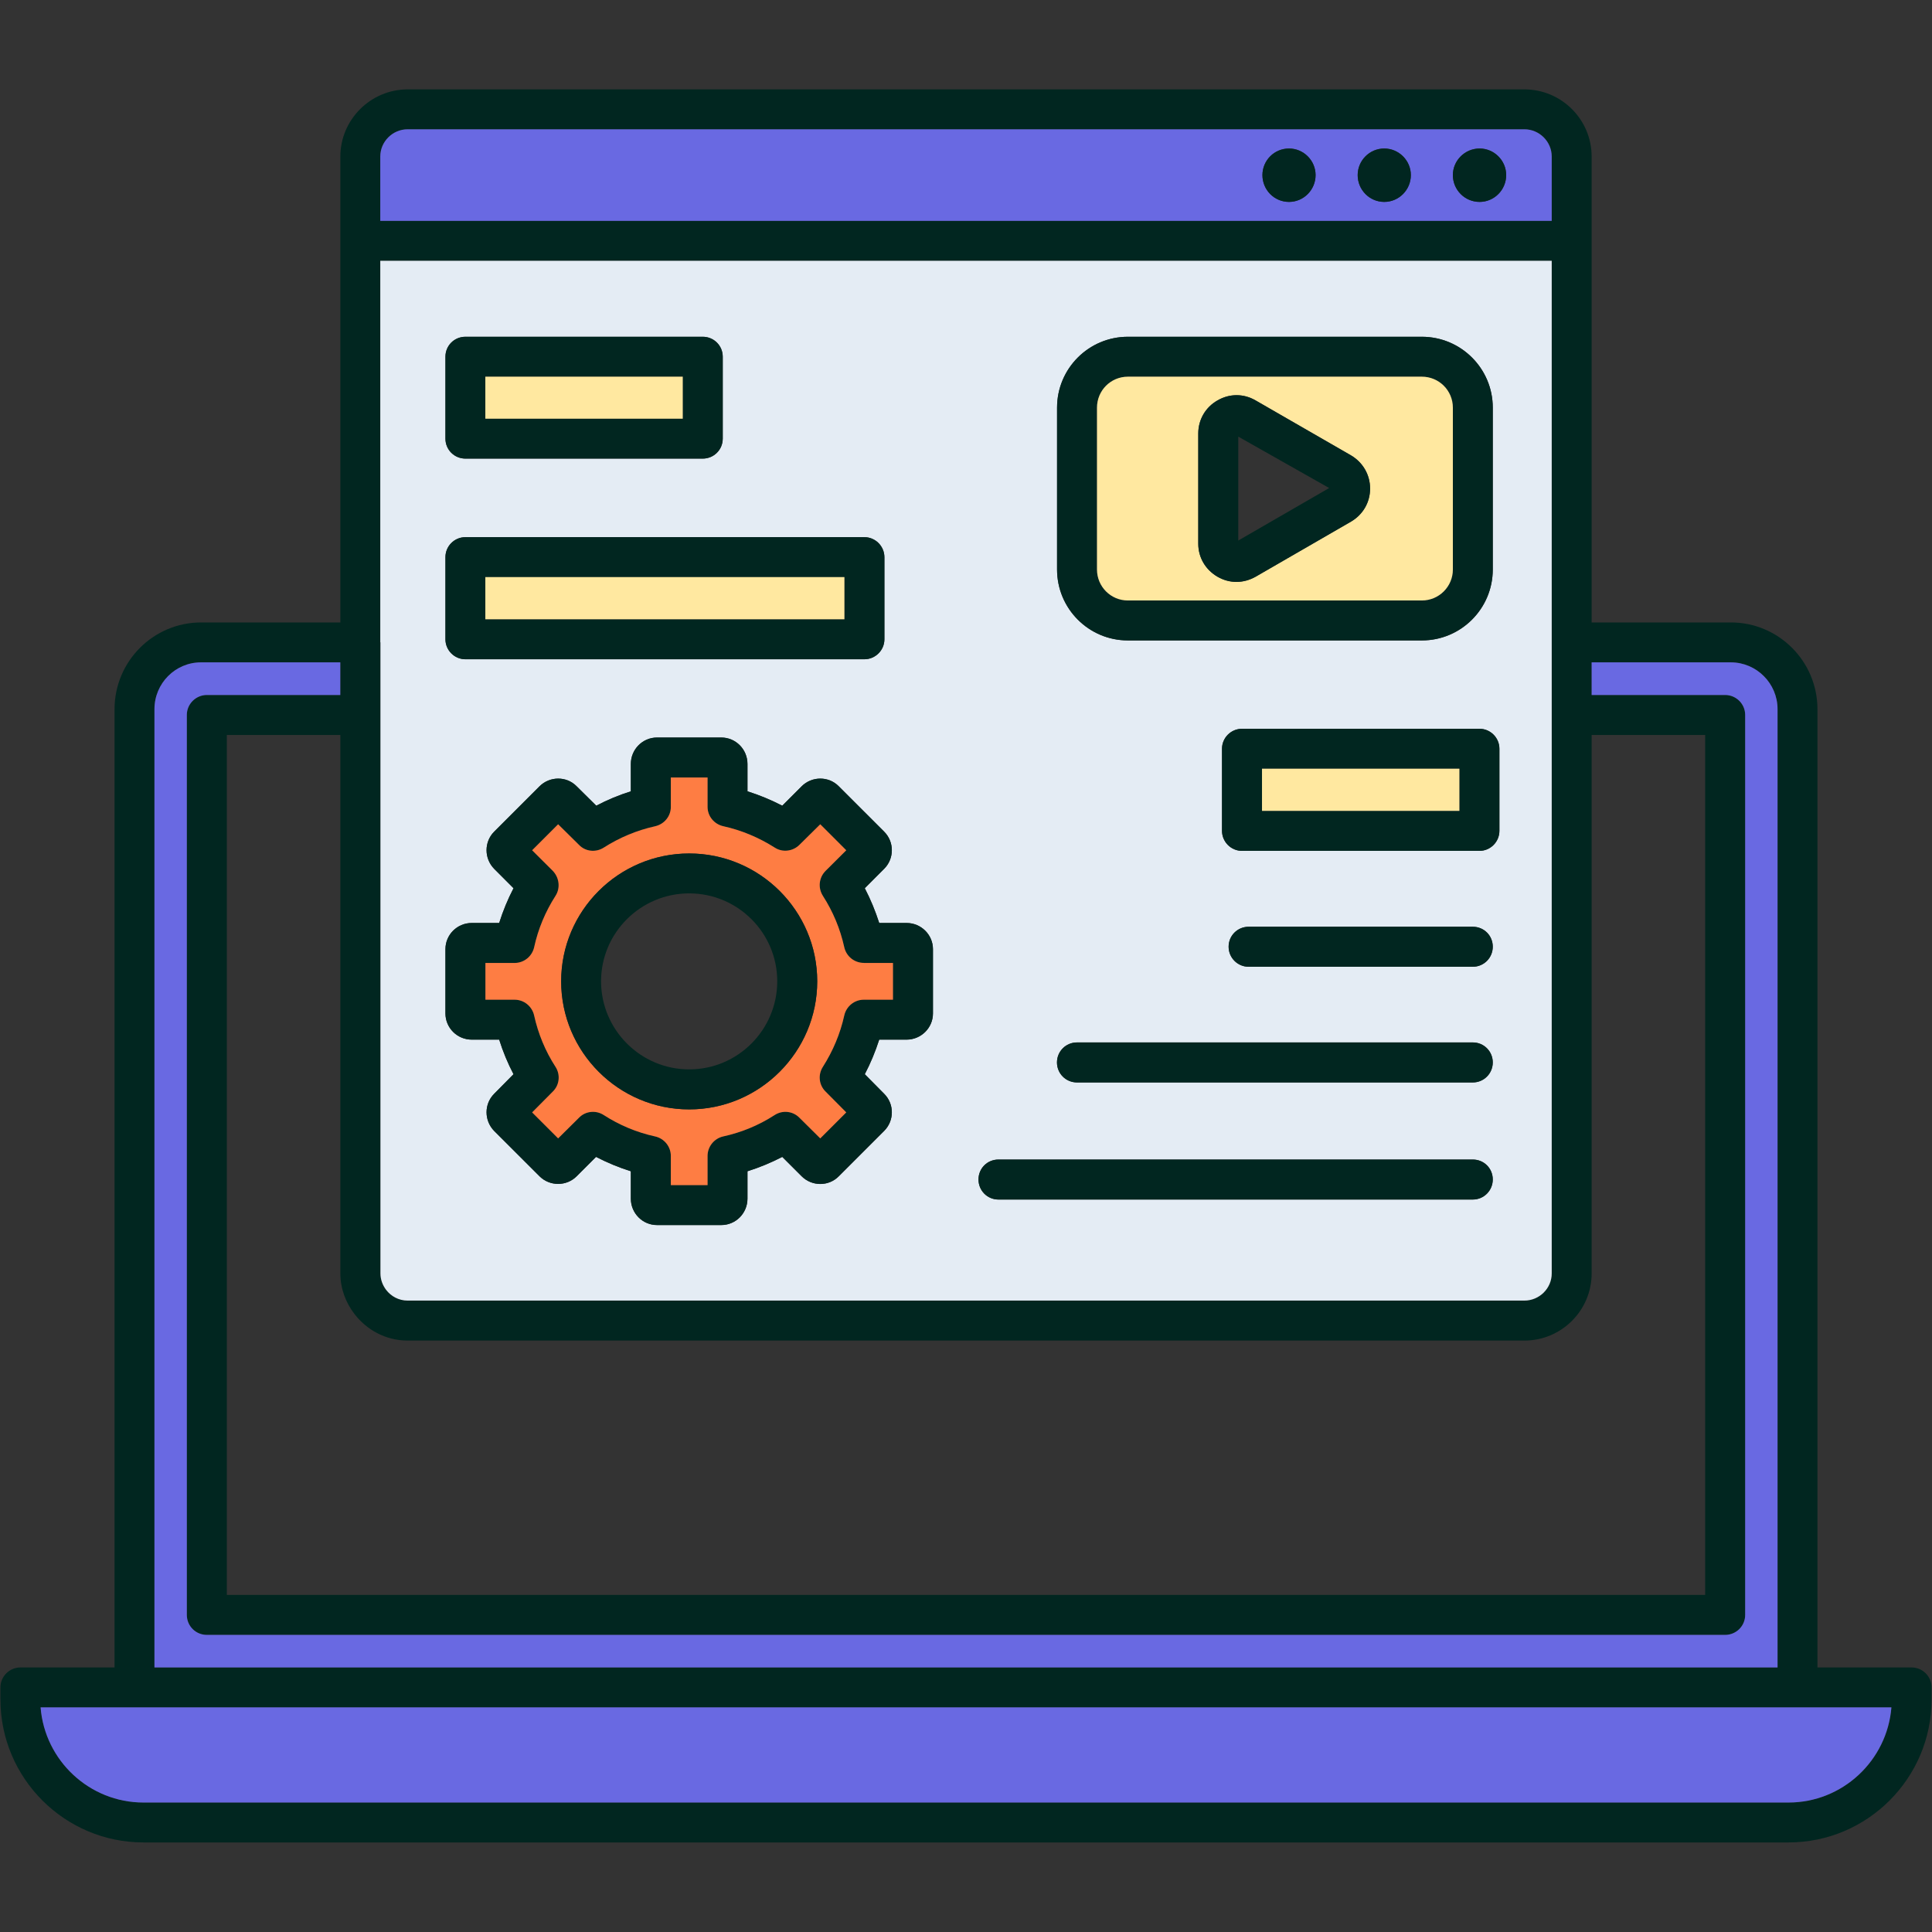
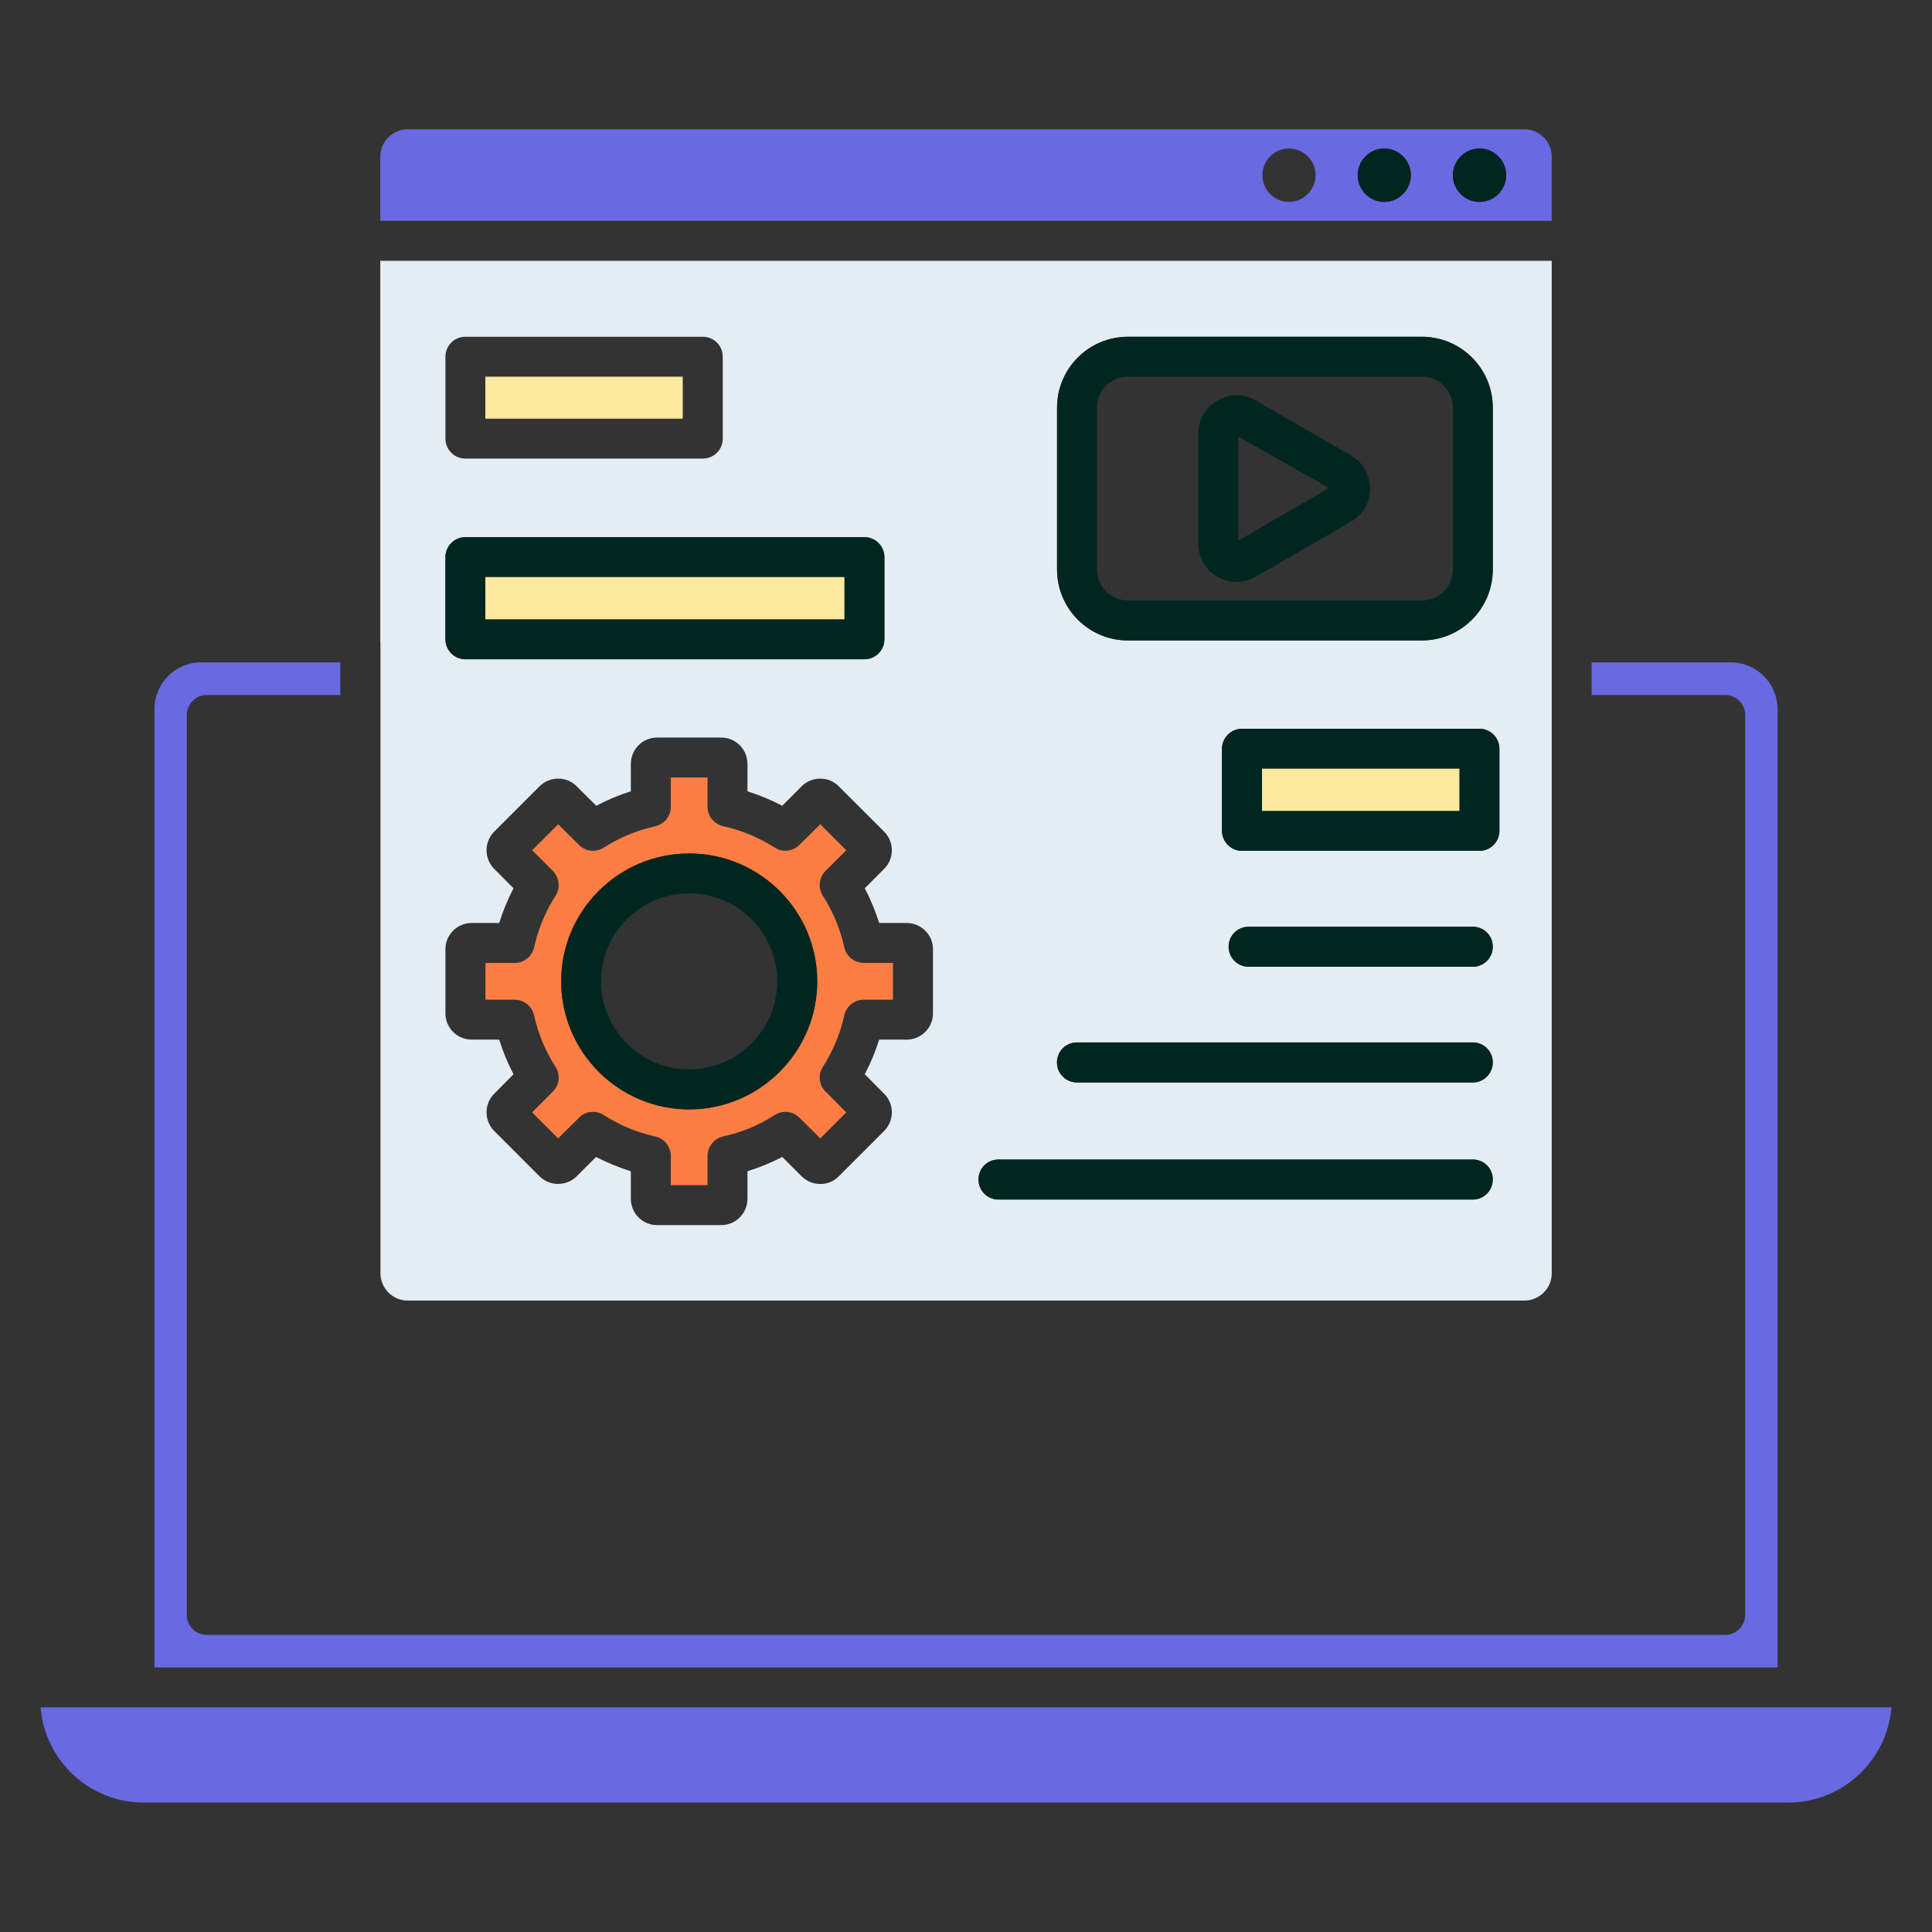
<svg xmlns="http://www.w3.org/2000/svg" width="120" zoomAndPan="magnify" viewBox="0 0 90 90" height="120" preserveAspectRatio="xMidYMid meet" version="1.0">
  <rect x="0" y="0" width="90" height="90" fill="#333333" stroke="none" />
  <defs>
    <clipPath id="7ee5a5b99a">
      <path d="M 0 4.164 L 90 4.164 L 90 85.914 L 0 85.914 Z M 0 4.164 " clip-rule="nonzero" />
    </clipPath>
  </defs>
  <g clip-path="url(#7ee5a5b99a)">
-     <path fill="#012620" d="M 89.047 77.676 L 84.664 77.676 L 84.664 33.035 C 84.664 30.812 82.859 28.996 80.633 28.996 L 74.145 28.996 L 74.145 7.293 C 74.145 5.57 72.742 4.164 71.012 4.164 L 18.988 4.164 C 17.27 4.164 15.855 5.57 15.855 7.293 L 15.855 28.996 L 9.367 28.996 C 7.141 28.996 5.336 30.812 5.336 33.035 L 5.336 77.676 L 0.953 77.676 C 0.441 77.676 0.02 78.094 0.02 78.605 L 0.02 79.164 C 0.02 82.832 3.008 85.828 6.684 85.828 L 83.316 85.828 C 86.992 85.828 89.98 82.832 89.98 79.164 L 89.98 78.605 C 89.98 78.094 89.562 77.676 89.047 77.676 Z M 17.715 7.293 C 17.715 6.594 18.293 6.023 18.988 6.023 L 71.012 6.023 C 71.707 6.023 72.285 6.594 72.285 7.293 L 72.285 10.289 L 17.715 10.289 Z M 17.715 12.148 L 72.285 12.148 L 72.285 59.32 C 72.285 60.02 71.707 60.586 71.012 60.586 L 18.988 60.586 C 18.582 60.586 18.219 60.391 17.984 60.086 C 17.824 59.871 17.723 59.609 17.723 59.32 L 17.723 29.926 L 17.715 29.918 Z M 16.512 61.211 C 17.082 61.953 17.973 62.449 18.988 62.449 L 71.012 62.449 C 72.742 62.449 74.145 61.043 74.145 59.32 L 74.145 34.238 L 79.434 34.238 L 79.434 74.297 L 10.566 74.297 L 10.566 34.238 L 15.855 34.238 L 15.855 59.32 C 15.855 60.027 16.105 60.68 16.512 61.211 Z M 7.195 33.035 C 7.195 31.836 8.164 30.855 9.363 30.855 L 15.852 30.855 L 15.852 32.375 L 9.637 32.375 C 9.125 32.375 8.703 32.793 8.703 33.305 L 8.703 75.227 C 8.703 75.75 9.121 76.16 9.637 76.16 L 80.363 76.16 C 80.875 76.16 81.297 75.75 81.297 75.227 L 81.297 33.305 C 81.297 32.793 80.879 32.375 80.363 32.375 L 74.145 32.375 L 74.145 30.855 L 80.633 30.855 C 81.824 30.855 82.805 31.836 82.805 33.035 L 82.805 77.676 L 7.195 77.676 Z M 83.316 83.969 L 6.684 83.969 C 4.164 83.969 2.086 82.012 1.891 79.535 L 88.109 79.535 C 87.914 82.012 85.836 83.969 83.316 83.969 Z M 83.316 83.969 " fill-opacity="1" fill-rule="nonzero" />
-   </g>
+     </g>
  <path fill="#6969e2" d="M 88.109 79.535 C 87.91 82.012 85.836 83.969 83.312 83.969 L 6.684 83.969 C 4.164 83.969 2.086 82.012 1.891 79.535 Z M 88.109 79.535 " fill-opacity="1" fill-rule="nonzero" />
  <path fill="#6969e2" d="M 82.805 33.035 L 82.805 77.676 L 7.195 77.676 L 7.195 33.035 C 7.195 31.836 8.164 30.855 9.363 30.855 L 15.852 30.855 L 15.852 32.375 L 9.637 32.375 C 9.125 32.375 8.703 32.793 8.703 33.305 L 8.703 75.227 C 8.703 75.75 9.121 76.16 9.637 76.16 L 80.363 76.16 C 80.875 76.16 81.297 75.75 81.297 75.227 L 81.297 33.305 C 81.297 32.793 80.879 32.375 80.363 32.375 L 74.145 32.375 L 74.145 30.855 L 80.633 30.855 C 81.828 30.859 82.805 31.836 82.805 33.035 Z M 82.805 33.035 " fill-opacity="1" fill-rule="nonzero" />
  <path fill="#6969e2" d="M 71.012 6.023 L 18.988 6.023 C 18.293 6.023 17.715 6.594 17.715 7.293 L 17.715 10.289 L 72.285 10.289 L 72.285 7.293 C 72.285 6.594 71.707 6.023 71.012 6.023 Z M 60.047 9.406 C 59.359 9.406 58.809 8.844 58.809 8.156 C 58.809 7.48 59.355 6.918 60.047 6.918 C 60.727 6.918 61.285 7.48 61.285 8.156 C 61.285 8.844 60.727 9.406 60.047 9.406 Z M 64.484 9.406 C 63.797 9.406 63.246 8.844 63.246 8.156 C 63.246 7.48 63.797 6.918 64.484 6.918 C 65.164 6.918 65.723 7.48 65.723 8.156 C 65.723 8.844 65.164 9.406 64.484 9.406 Z M 68.926 9.406 C 68.234 9.406 67.68 8.844 67.68 8.156 C 67.68 7.48 68.238 6.918 68.926 6.918 C 69.605 6.918 70.164 7.48 70.164 8.156 C 70.164 8.844 69.605 9.406 68.926 9.406 Z M 68.926 9.406 " fill-opacity="1" fill-rule="nonzero" />
  <path fill="#e4ecf4" d="M 17.715 12.148 L 17.715 29.918 L 17.723 29.926 L 17.723 59.32 C 17.723 59.609 17.824 59.867 17.984 60.082 C 18.219 60.391 18.582 60.586 18.988 60.586 L 71.012 60.586 C 71.707 60.586 72.285 60.02 72.285 59.32 L 72.285 12.148 Z M 49.242 18.992 C 49.242 17.168 50.719 15.688 52.543 15.688 L 66.234 15.688 C 68.059 15.688 69.539 17.168 69.539 18.992 L 69.539 26.531 C 69.539 28.355 68.059 29.836 66.234 29.836 L 52.543 29.836 C 50.719 29.836 49.242 28.355 49.242 26.531 Z M 20.75 16.617 C 20.75 16.098 21.168 15.688 21.68 15.688 L 32.738 15.688 C 33.25 15.688 33.668 16.094 33.668 16.617 L 33.668 20.434 C 33.668 20.953 33.25 21.363 32.738 21.363 L 21.68 21.363 C 21.168 21.363 20.75 20.953 20.75 20.434 Z M 20.75 25.953 C 20.75 25.441 21.168 25.023 21.68 25.023 L 40.266 25.023 C 40.777 25.023 41.199 25.441 41.199 25.953 L 41.199 29.781 C 41.199 30.289 40.781 30.711 40.266 30.711 L 21.68 30.711 C 21.168 30.711 20.75 30.293 20.75 29.781 Z M 43.461 47.211 C 43.461 47.883 42.91 48.43 42.23 48.43 L 40.957 48.43 C 40.777 48.988 40.555 49.531 40.285 50.043 L 41.188 50.953 C 41.664 51.426 41.664 52.199 41.195 52.676 L 39.074 54.797 C 38.602 55.281 37.82 55.27 37.344 54.797 L 36.441 53.895 C 35.918 54.164 35.379 54.387 34.82 54.562 L 34.82 55.84 C 34.82 56.52 34.273 57.07 33.602 57.07 L 30.605 57.07 C 29.934 57.07 29.387 56.52 29.387 55.84 L 29.387 54.562 C 28.828 54.387 28.289 54.164 27.766 53.895 L 26.863 54.797 C 26.391 55.27 25.609 55.27 25.133 54.797 L 23.02 52.684 C 22.547 52.199 22.547 51.426 23.02 50.953 L 23.922 50.043 C 23.652 49.531 23.43 48.988 23.254 48.43 L 21.977 48.43 C 21.297 48.43 20.75 47.883 20.75 47.211 L 20.75 44.215 C 20.75 43.543 21.297 42.996 21.977 42.996 L 23.254 42.996 C 23.43 42.438 23.652 41.898 23.922 41.379 L 23.02 40.473 C 22.547 39.992 22.547 39.219 23.02 38.742 L 25.133 36.629 C 25.609 36.156 26.391 36.148 26.863 36.629 L 27.777 37.535 C 28.289 37.262 28.828 37.039 29.387 36.863 L 29.387 35.59 C 29.387 34.91 29.934 34.359 30.605 34.359 L 33.602 34.359 C 34.273 34.359 34.82 34.906 34.82 35.59 L 34.82 36.863 C 35.379 37.039 35.918 37.262 36.441 37.535 L 37.344 36.629 C 37.816 36.156 38.598 36.148 39.074 36.629 L 41.188 38.742 C 41.664 39.219 41.664 39.992 41.195 40.465 L 40.285 41.379 C 40.555 41.898 40.777 42.438 40.957 42.996 L 42.23 42.996 C 42.91 42.996 43.461 43.543 43.461 44.215 Z M 68.609 55.879 L 46.512 55.879 C 45.992 55.879 45.582 55.461 45.582 54.945 C 45.582 54.426 45.992 54.016 46.512 54.016 L 68.609 54.016 C 69.129 54.016 69.539 54.426 69.539 54.945 C 69.539 55.457 69.129 55.879 68.609 55.879 Z M 68.609 50.422 L 50.172 50.422 C 49.648 50.422 49.238 50.004 49.238 49.492 C 49.238 48.98 49.648 48.559 50.172 48.559 L 68.609 48.559 C 69.129 48.559 69.539 48.977 69.539 49.492 C 69.539 50.004 69.129 50.422 68.609 50.422 Z M 68.609 45.035 L 58.164 45.035 C 57.652 45.035 57.234 44.617 57.234 44.102 C 57.234 43.582 57.652 43.172 58.164 43.172 L 68.609 43.172 C 69.129 43.172 69.539 43.582 69.539 44.102 C 69.539 44.617 69.129 45.035 68.609 45.035 Z M 69.848 38.703 C 69.848 39.215 69.43 39.637 68.914 39.637 L 57.859 39.637 C 57.348 39.637 56.926 39.219 56.926 38.703 L 56.926 34.879 C 56.926 34.367 57.344 33.949 57.859 33.949 L 68.918 33.949 C 69.43 33.949 69.848 34.367 69.848 34.879 Z M 69.848 38.703 " fill-opacity="1" fill-rule="nonzero" />
  <path fill="#012620" d="M 66.234 15.688 L 52.543 15.688 C 50.719 15.688 49.242 17.164 49.242 18.988 L 49.242 26.527 C 49.242 28.352 50.719 29.832 52.543 29.832 L 66.234 29.832 C 68.059 29.832 69.539 28.352 69.539 26.527 L 69.539 18.988 C 69.539 17.164 68.059 15.688 66.234 15.688 Z M 67.68 26.531 C 67.68 27.324 67.035 27.973 66.234 27.973 L 52.543 27.973 C 51.742 27.973 51.102 27.324 51.102 26.531 L 51.102 18.992 C 51.102 18.191 51.742 17.547 52.543 17.547 L 66.234 17.547 C 67.035 17.547 67.68 18.191 67.68 18.992 Z M 67.68 26.531 " fill-opacity="1" fill-rule="nonzero" />
-   <path fill="#ffe8a0" d="M 66.234 17.547 L 52.543 17.547 C 51.742 17.547 51.102 18.191 51.102 18.992 L 51.102 26.531 C 51.102 27.324 51.742 27.973 52.543 27.973 L 66.234 27.973 C 67.035 27.973 67.68 27.324 67.68 26.531 L 67.68 18.992 C 67.68 18.191 67.035 17.547 66.234 17.547 Z M 62.934 24.297 L 58.492 26.863 C 58.215 27.023 57.906 27.105 57.598 27.105 C 57.289 27.105 56.992 27.02 56.715 26.863 C 56.156 26.539 55.82 25.969 55.82 25.328 L 55.82 20.188 C 55.82 19.547 56.156 18.969 56.715 18.652 C 57.273 18.328 57.934 18.328 58.492 18.652 L 62.934 21.211 C 63.492 21.539 63.824 22.117 63.824 22.758 C 63.824 23.402 63.488 23.973 62.934 24.297 Z M 62.934 24.297 " fill-opacity="1" fill-rule="nonzero" />
  <path fill="#012620" d="M 62.934 21.215 L 58.492 18.656 C 57.934 18.328 57.273 18.328 56.715 18.656 C 56.156 18.973 55.82 19.551 55.82 20.191 L 55.82 25.332 C 55.82 25.973 56.156 26.539 56.715 26.867 C 56.992 27.027 57.289 27.109 57.598 27.109 C 57.906 27.109 58.211 27.023 58.492 26.867 L 62.934 24.301 C 63.492 23.973 63.824 23.406 63.824 22.762 C 63.824 22.117 63.488 21.543 62.934 21.215 Z M 57.684 25.18 L 57.684 20.34 L 61.918 22.734 Z M 57.684 25.18 " fill-opacity="1" fill-rule="nonzero" />
-   <path fill="#012620" d="M 42.23 42.996 L 40.957 42.996 C 40.777 42.434 40.555 41.895 40.285 41.375 L 41.195 40.465 C 41.664 39.988 41.664 39.215 41.188 38.742 L 39.074 36.629 C 38.602 36.145 37.82 36.152 37.344 36.629 L 36.441 37.531 C 35.918 37.262 35.379 37.039 34.82 36.863 L 34.82 35.586 C 34.82 34.906 34.273 34.355 33.602 34.355 L 30.605 34.355 C 29.934 34.355 29.387 34.906 29.387 35.586 L 29.387 36.863 C 28.828 37.039 28.289 37.262 27.777 37.531 L 26.863 36.629 C 26.391 36.145 25.609 36.152 25.133 36.629 L 23.02 38.742 C 22.547 39.215 22.547 39.988 23.02 40.473 L 23.922 41.375 C 23.652 41.895 23.43 42.438 23.254 42.996 L 21.977 42.996 C 21.297 42.996 20.75 43.543 20.75 44.215 L 20.75 47.211 C 20.75 47.879 21.297 48.43 21.977 48.43 L 23.254 48.43 C 23.43 48.988 23.652 49.527 23.922 50.039 L 23.02 50.953 C 22.547 51.426 22.547 52.199 23.02 52.684 L 25.133 54.793 C 25.609 55.27 26.391 55.27 26.863 54.793 L 27.766 53.891 C 28.289 54.16 28.828 54.387 29.387 54.562 L 29.387 55.836 C 29.387 56.516 29.934 57.066 30.605 57.066 L 33.602 57.066 C 34.273 57.066 34.82 56.52 34.82 55.836 L 34.82 54.562 C 35.379 54.387 35.918 54.16 36.441 53.891 L 37.344 54.793 C 37.816 55.27 38.598 55.277 39.074 54.793 L 41.195 52.672 C 41.664 52.199 41.664 51.426 41.188 50.953 L 40.285 50.039 C 40.555 49.527 40.777 48.988 40.957 48.43 L 42.23 48.43 C 42.91 48.43 43.461 47.879 43.461 47.211 L 43.461 44.215 C 43.461 43.543 42.91 42.996 42.23 42.996 Z M 41.598 46.57 L 40.238 46.57 C 39.801 46.57 39.422 46.875 39.328 47.305 C 39.141 48.152 38.809 48.953 38.332 49.695 C 38.098 50.062 38.145 50.543 38.461 50.852 L 39.422 51.82 L 38.211 53.027 L 37.242 52.07 C 36.934 51.754 36.449 51.707 36.09 51.938 C 35.352 52.414 34.551 52.75 33.695 52.938 C 33.27 53.027 32.961 53.41 32.961 53.848 L 32.961 55.207 L 31.25 55.207 L 31.25 53.848 C 31.25 53.41 30.941 53.027 30.512 52.938 C 29.656 52.75 28.855 52.414 28.121 51.938 C 27.758 51.707 27.273 51.754 26.969 52.07 L 26 53.027 L 24.789 51.82 L 25.75 50.852 C 26.066 50.543 26.113 50.059 25.879 49.695 C 25.406 48.961 25.07 48.152 24.883 47.305 C 24.789 46.875 24.41 46.57 23.973 46.57 L 22.613 46.57 L 22.613 44.855 L 23.973 44.855 C 24.41 44.855 24.789 44.551 24.883 44.121 C 25.07 43.266 25.402 42.465 25.879 41.73 C 26.113 41.367 26.055 40.883 25.75 40.566 L 24.789 39.609 L 26 38.398 L 26.969 39.355 C 27.273 39.672 27.758 39.719 28.121 39.484 C 28.867 39.012 29.668 38.676 30.512 38.488 C 30.941 38.395 31.25 38.023 31.25 37.586 L 31.25 36.219 L 32.961 36.219 L 32.961 37.59 C 32.961 38.027 33.27 38.398 33.695 38.492 C 34.543 38.68 35.344 39.012 36.09 39.488 C 36.453 39.719 36.934 39.664 37.242 39.355 L 38.211 38.398 L 39.422 39.609 L 38.461 40.566 C 38.145 40.883 38.098 41.359 38.332 41.73 C 38.805 42.477 39.141 43.277 39.328 44.125 C 39.422 44.551 39.801 44.859 40.238 44.859 L 41.598 44.859 Z M 41.598 46.57 " fill-opacity="1" fill-rule="nonzero" />
  <path fill="#fe7d43" d="M 40.238 44.855 C 39.801 44.855 39.422 44.551 39.328 44.121 C 39.141 43.273 38.809 42.473 38.332 41.73 C 38.098 41.359 38.145 40.883 38.461 40.566 L 39.422 39.609 L 38.211 38.398 L 37.242 39.355 C 36.934 39.664 36.449 39.719 36.09 39.484 C 35.344 39.012 34.543 38.676 33.695 38.488 C 33.27 38.395 32.961 38.023 32.961 37.586 L 32.961 36.219 L 31.25 36.219 L 31.25 37.59 C 31.25 38.027 30.941 38.398 30.512 38.492 C 29.668 38.68 28.867 39.012 28.121 39.488 C 27.758 39.719 27.273 39.676 26.969 39.355 L 26 38.398 L 24.789 39.609 L 25.75 40.566 C 26.055 40.883 26.113 41.367 25.879 41.73 C 25.406 42.469 25.07 43.27 24.883 44.125 C 24.789 44.551 24.41 44.859 23.973 44.859 L 22.613 44.859 L 22.613 46.57 L 23.973 46.57 C 24.41 46.57 24.789 46.879 24.883 47.309 C 25.07 48.152 25.402 48.965 25.879 49.699 C 26.113 50.062 26.066 50.547 25.75 50.852 L 24.789 51.82 L 26 53.031 L 26.969 52.07 C 27.273 51.754 27.758 51.707 28.121 51.941 C 28.855 52.414 29.656 52.75 30.512 52.938 C 30.941 53.031 31.25 53.41 31.25 53.848 L 31.25 55.207 L 32.961 55.207 L 32.961 53.848 C 32.961 53.41 33.27 53.031 33.695 52.938 C 34.551 52.75 35.352 52.418 36.09 51.941 C 36.453 51.707 36.934 51.754 37.242 52.07 L 38.211 53.031 L 39.422 51.82 L 38.461 50.852 C 38.145 50.547 38.098 50.062 38.332 49.699 C 38.805 48.953 39.141 48.152 39.328 47.309 C 39.422 46.879 39.801 46.57 40.238 46.57 L 41.598 46.57 L 41.598 44.859 L 40.238 44.859 Z M 32.105 51.68 C 28.816 51.68 26.141 49 26.141 45.715 C 26.141 42.43 28.82 39.758 32.105 39.758 C 35.391 39.758 38.07 42.43 38.07 45.715 C 38.07 49 35.391 51.68 32.105 51.68 Z M 32.105 51.68 " fill-opacity="1" fill-rule="nonzero" />
  <path fill="#012620" d="M 32.105 39.758 C 28.816 39.758 26.141 42.426 26.141 45.711 C 26.141 49 28.82 51.68 32.105 51.68 C 35.391 51.68 38.07 48.996 38.07 45.711 C 38.07 42.43 35.391 39.758 32.105 39.758 Z M 32.105 49.816 C 29.844 49.816 28 47.973 28 45.711 C 28 43.453 29.844 41.617 32.105 41.617 C 34.367 41.617 36.207 43.453 36.207 45.711 C 36.207 47.977 34.367 49.816 32.105 49.816 Z M 32.105 49.816 " fill-opacity="1" fill-rule="nonzero" />
-   <path fill="#012620" d="M 61.285 8.156 C 61.285 8.848 60.727 9.406 60.047 9.406 C 59.359 9.406 58.809 8.844 58.809 8.156 C 58.809 7.48 59.355 6.918 60.047 6.918 C 60.727 6.918 61.285 7.477 61.285 8.156 Z M 61.285 8.156 " fill-opacity="1" fill-rule="nonzero" />
  <path fill="#012620" d="M 65.723 8.156 C 65.723 8.848 65.164 9.406 64.484 9.406 C 63.797 9.406 63.246 8.844 63.246 8.156 C 63.246 7.48 63.797 6.918 64.484 6.918 C 65.164 6.918 65.723 7.477 65.723 8.156 Z M 65.723 8.156 " fill-opacity="1" fill-rule="nonzero" />
  <path fill="#012620" d="M 70.164 8.156 C 70.164 8.848 69.605 9.406 68.926 9.406 C 68.234 9.406 67.68 8.844 67.68 8.156 C 67.68 7.48 68.238 6.918 68.926 6.918 C 69.605 6.918 70.164 7.477 70.164 8.156 Z M 70.164 8.156 " fill-opacity="1" fill-rule="nonzero" />
  <path fill="#012620" d="M 69.539 54.945 C 69.539 55.457 69.129 55.879 68.609 55.879 L 46.512 55.879 C 45.992 55.879 45.582 55.461 45.582 54.945 C 45.582 54.426 45.992 54.016 46.512 54.016 L 68.609 54.016 C 69.129 54.016 69.539 54.426 69.539 54.945 Z M 69.539 54.945 " fill-opacity="1" fill-rule="nonzero" />
  <path fill="#012620" d="M 69.539 44.102 C 69.539 44.613 69.129 45.035 68.609 45.035 L 58.164 45.035 C 57.652 45.035 57.234 44.617 57.234 44.102 C 57.234 43.582 57.652 43.172 58.164 43.172 L 68.609 43.172 C 69.129 43.172 69.539 43.582 69.539 44.102 Z M 69.539 44.102 " fill-opacity="1" fill-rule="nonzero" />
  <path fill="#012620" d="M 69.539 49.492 C 69.539 50.004 69.129 50.426 68.609 50.426 L 50.172 50.426 C 49.648 50.426 49.238 50.008 49.238 49.492 C 49.238 48.98 49.648 48.562 50.172 48.562 L 68.609 48.562 C 69.129 48.562 69.539 48.98 69.539 49.492 Z M 69.539 49.492 " fill-opacity="1" fill-rule="nonzero" />
-   <path fill="#012620" d="M 32.738 15.688 L 21.68 15.688 C 21.168 15.688 20.75 16.094 20.75 16.617 L 20.75 20.434 C 20.75 20.953 21.168 21.363 21.68 21.363 L 32.738 21.363 C 33.25 21.363 33.668 20.953 33.668 20.434 L 33.668 16.617 C 33.668 16.098 33.25 15.688 32.738 15.688 Z M 31.805 19.504 L 22.609 19.504 L 22.609 17.547 L 31.805 17.547 Z M 31.805 19.504 " fill-opacity="1" fill-rule="nonzero" />
  <path fill="#ffe8a0" d="M 22.609 17.547 L 31.805 17.547 L 31.805 19.504 L 22.609 19.504 Z M 22.609 17.547 " fill-opacity="1" fill-rule="nonzero" />
  <path fill="#012620" d="M 40.266 25.023 L 21.68 25.023 C 21.168 25.023 20.75 25.441 20.75 25.953 L 20.75 29.781 C 20.75 30.289 21.168 30.711 21.68 30.711 L 40.266 30.711 C 40.777 30.711 41.199 30.293 41.199 29.781 L 41.199 25.953 C 41.195 25.441 40.777 25.023 40.266 25.023 Z M 39.336 28.848 L 22.609 28.848 L 22.609 26.887 L 39.336 26.887 Z M 39.336 28.848 " fill-opacity="1" fill-rule="nonzero" />
  <path fill="#ffe8a0" d="M 22.609 26.883 L 39.336 26.883 L 39.336 28.848 L 22.609 28.848 Z M 22.609 26.883 " fill-opacity="1" fill-rule="nonzero" />
  <path fill="#012620" d="M 68.918 33.949 L 57.859 33.949 C 57.348 33.949 56.926 34.367 56.926 34.879 L 56.926 38.703 C 56.926 39.215 57.344 39.637 57.859 39.637 L 68.918 39.637 C 69.43 39.637 69.848 39.219 69.848 38.703 L 69.848 34.879 C 69.848 34.367 69.43 33.949 68.918 33.949 Z M 67.984 37.773 L 58.789 37.773 L 58.789 35.809 L 67.984 35.809 Z M 67.984 37.773 " fill-opacity="1" fill-rule="nonzero" />
  <path fill="#ffe8a0" d="M 58.789 35.809 L 67.984 35.809 L 67.984 37.773 L 58.789 37.773 Z M 58.789 35.809 " fill-opacity="1" fill-rule="nonzero" />
</svg>